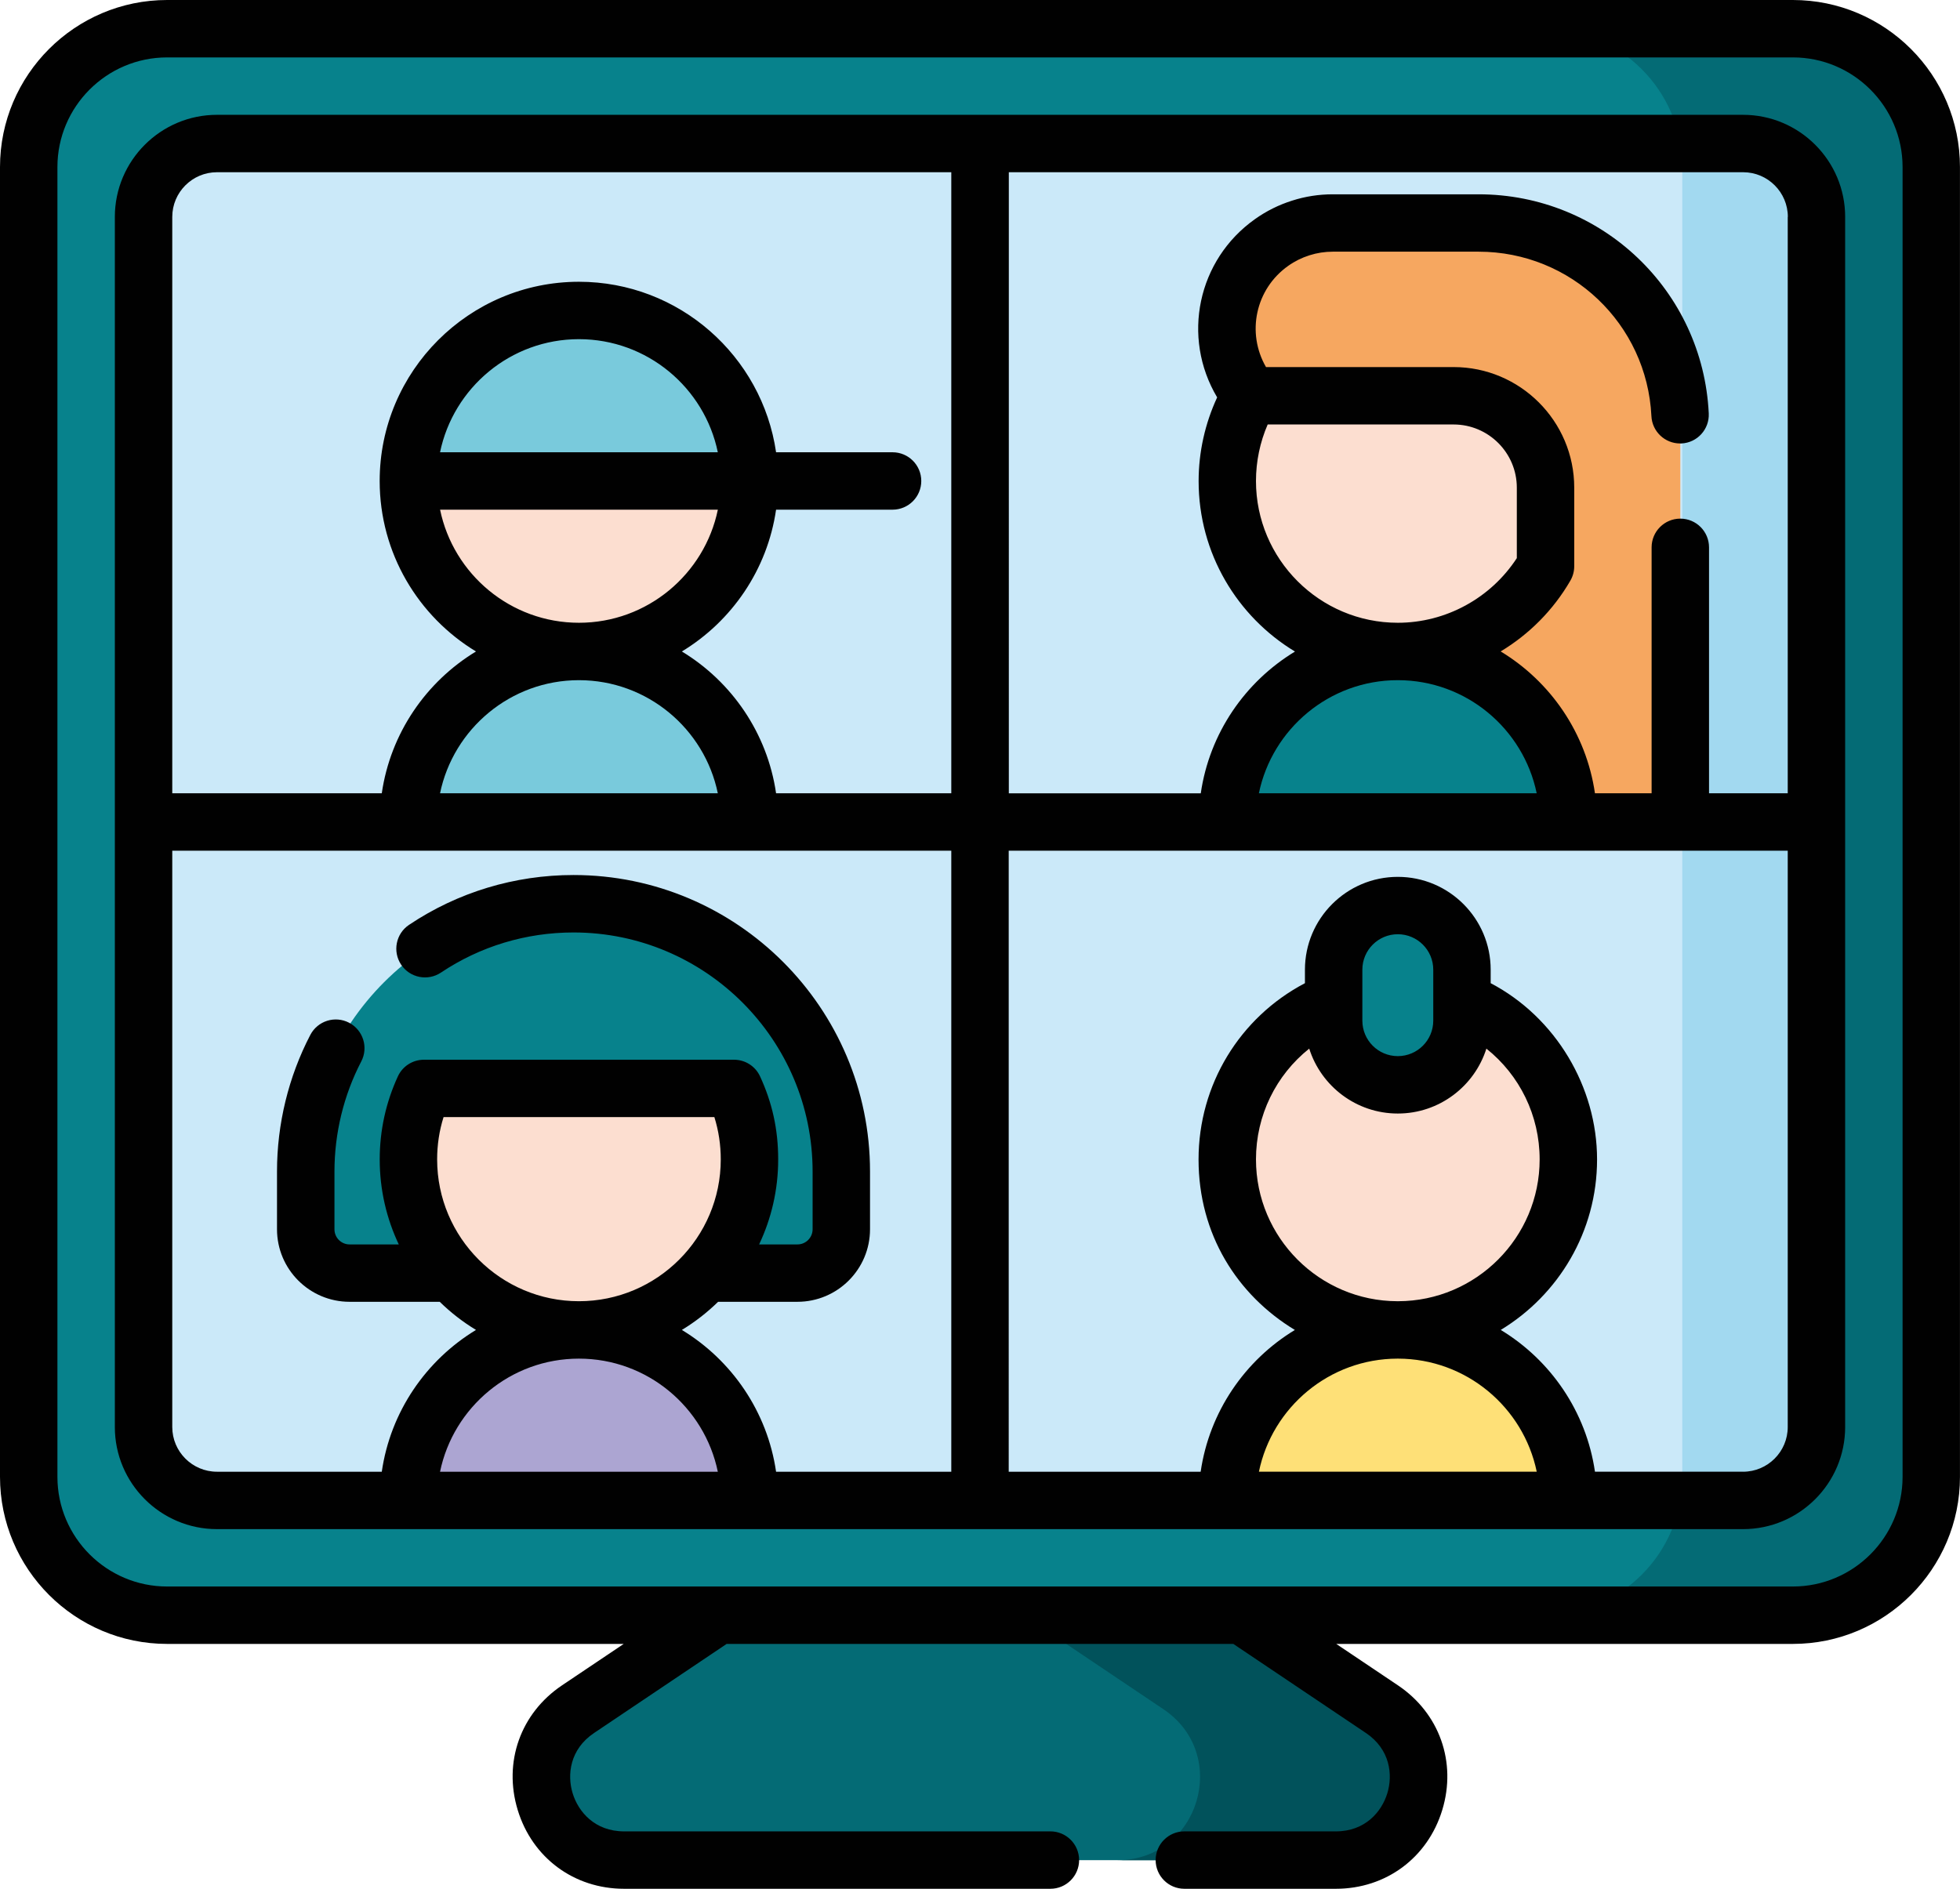
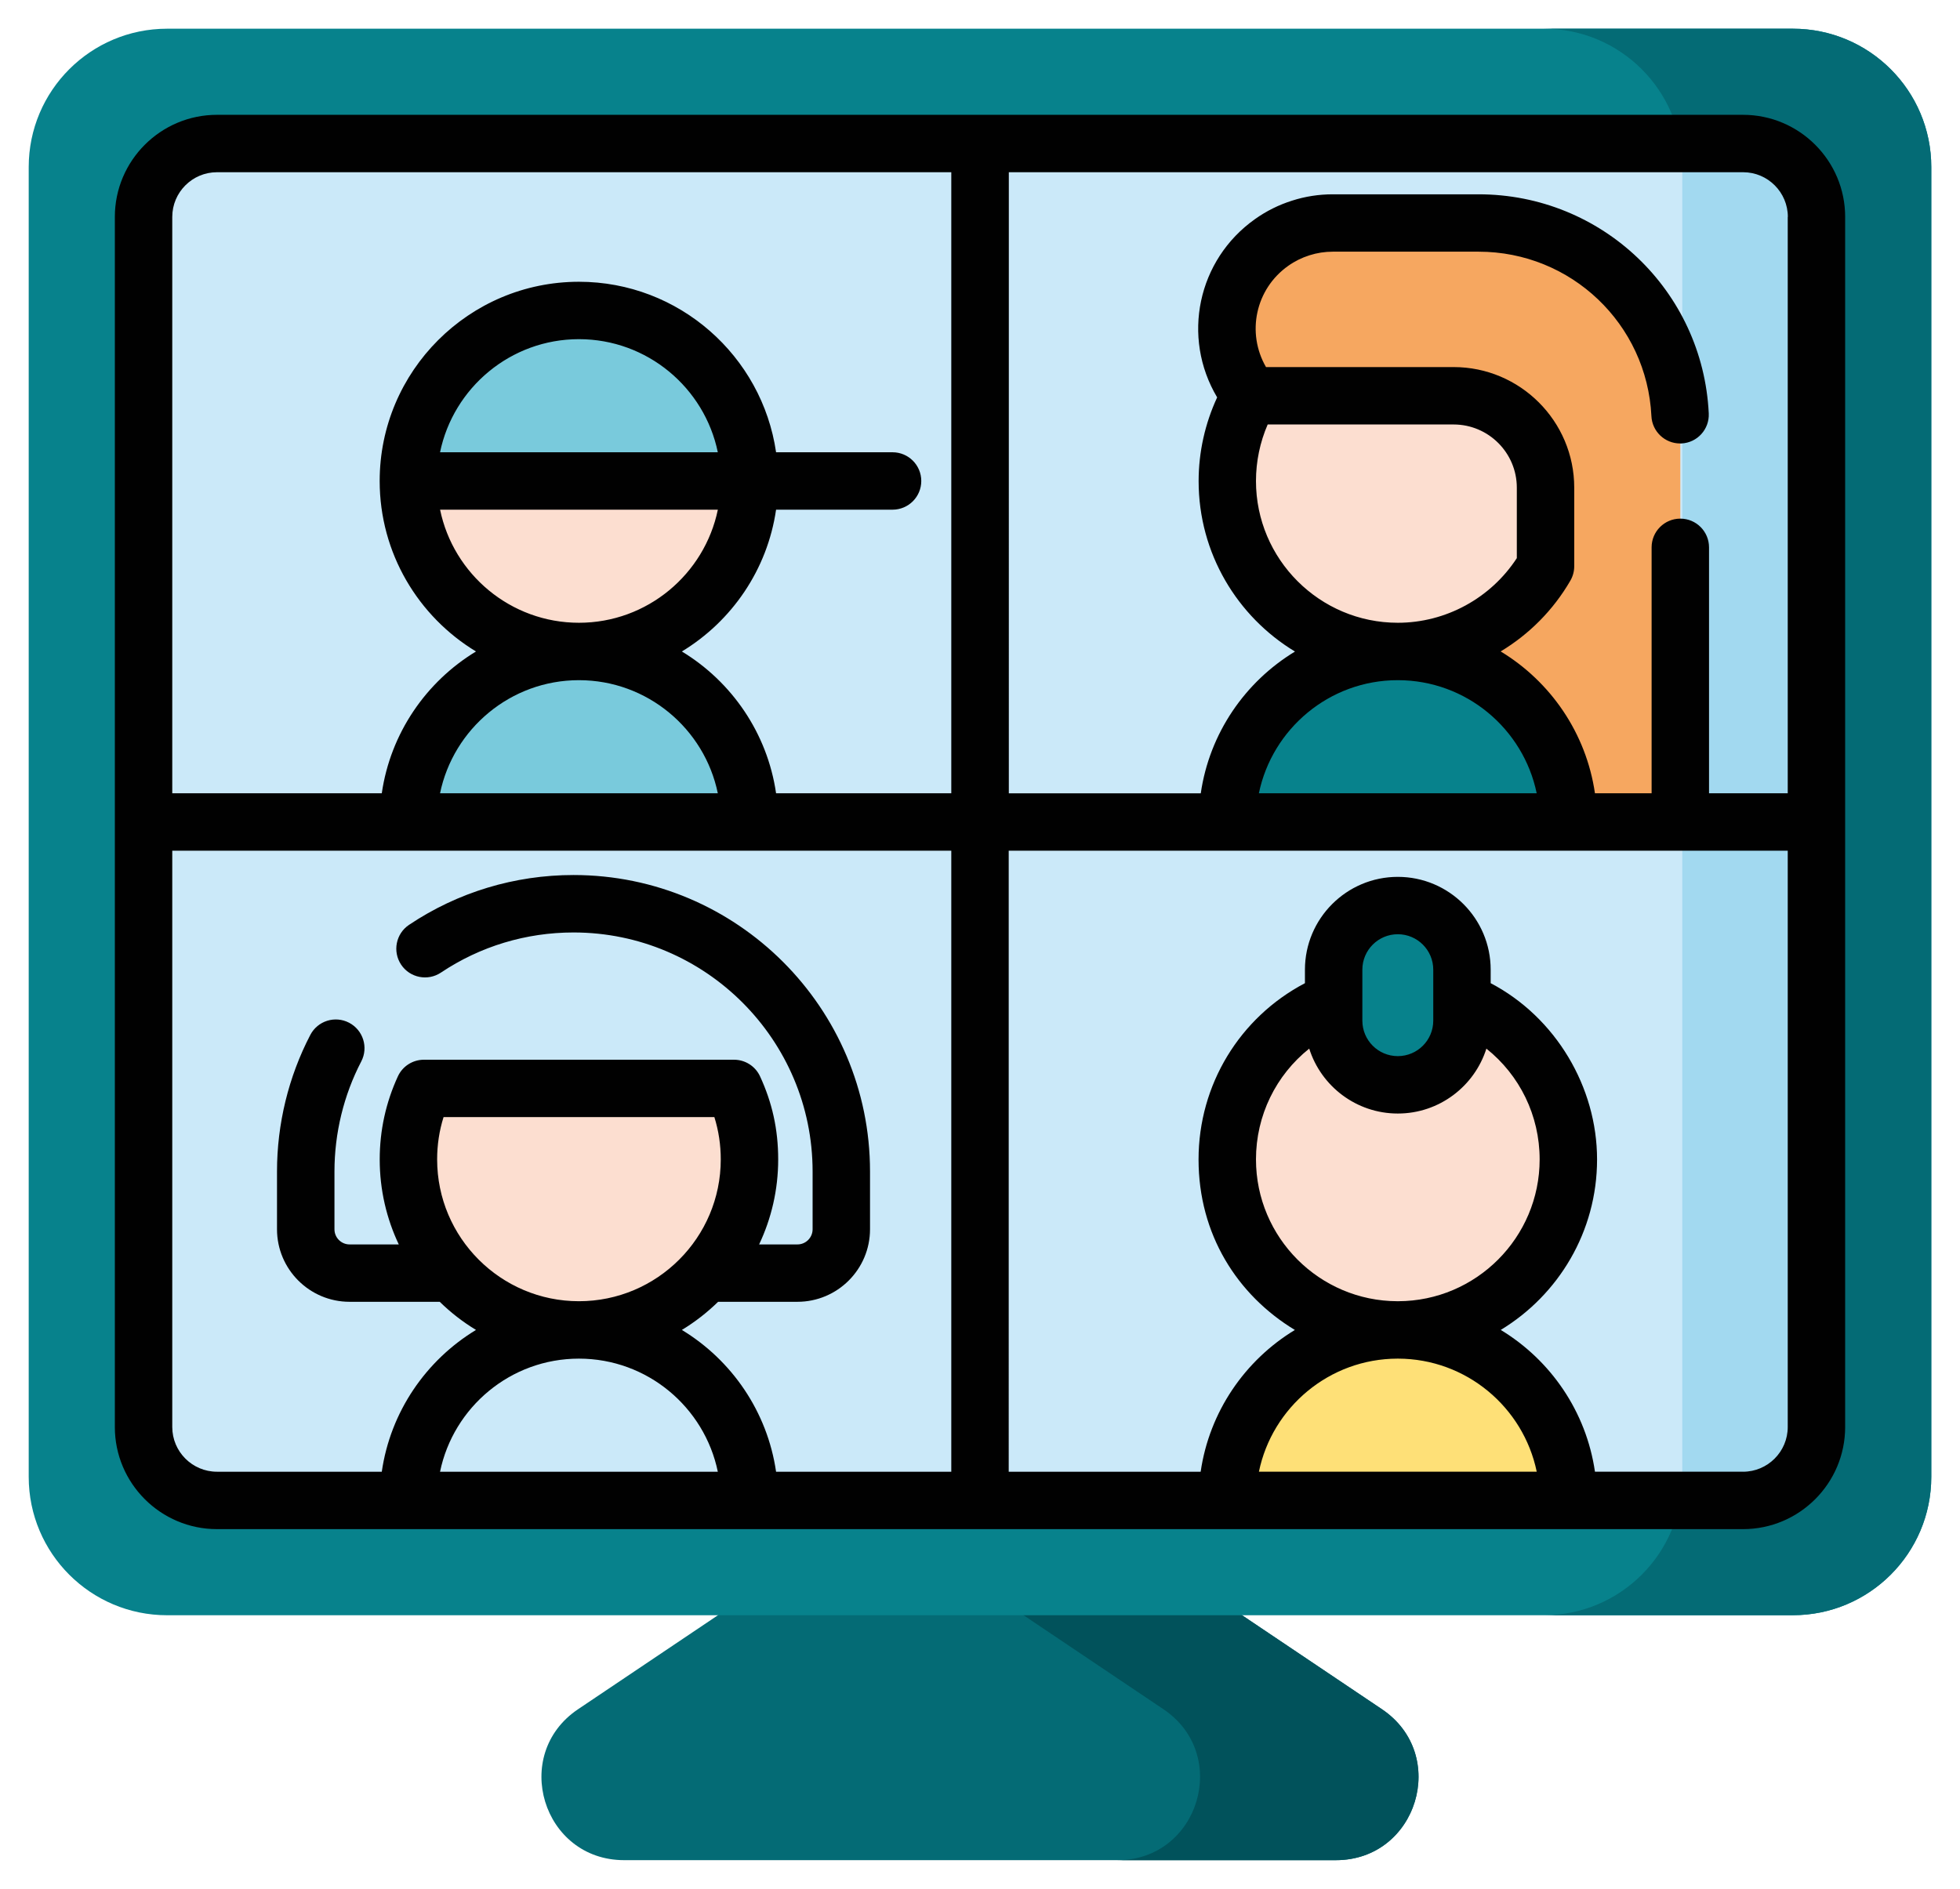
<svg xmlns="http://www.w3.org/2000/svg" id="Layer_2" viewBox="0 0 512 493.53">
  <defs>
    <style>.cls-1{fill:#79cadc;}.cls-2{fill:#cbe9f9;}.cls-3{fill:#a2d9f0;}.cls-4{fill:#046b75;}.cls-5{fill:#fcded0;}.cls-6{fill:#fee077;}.cls-7{fill:#aca5d2;}.cls-8{fill:#01525b;}.cls-9{fill:#07828c;}.cls-10{fill:#010101;}.cls-11{fill:#f6a760;}</style>
  </defs>
  <g id="Layer_1-2">
    <g>
      <g>
        <path class="cls-4" d="M348.97,486.03H163.03c-21.28,0-29.69-27.57-12.02-39.44l36.53-24.55,58.78-50.31,78.14,50.31,36.53,24.55c17.66,11.87,9.26,39.44-12.02,39.44Z" />
        <path class="cls-8" d="M348.95,486.04h-57.06c21.28,0,29.69-27.57,12.02-39.45l-36.53-24.55-45.57-29.34,24.51-20.97,78.14,50.31,36.53,24.55c17.65,11.88,9.26,39.45-12.04,39.45h0Z" />
        <path class="cls-9" d="M468.34,422.04H43.66c-19.97,0-36.16-16.19-36.16-36.16V43.66C7.5,23.69,23.69,7.5,43.66,7.5H468.34c19.97,0,36.16,16.19,36.16,36.16V385.87c0,19.97-16.19,36.16-36.16,36.16Z" />
        <path class="cls-4" d="M504.5,43.66V385.87c0,19.97-16.19,36.16-36.16,36.16h-65.04c19.98,0,36.16-16.19,36.16-36.16V43.66c0-19.97-16.18-36.16-36.16-36.16h65.04c19.97,0,36.16,16.19,36.16,36.16Z" />
        <path class="cls-2" d="M474.5,56.68V372.86c0,10.59-8.59,19.18-19.18,19.18H56.68c-10.59,0-19.18-8.59-19.18-19.18V56.68c0-10.59,8.59-19.18,19.18-19.18H455.32c10.59,0,19.18,8.59,19.18,19.18Z" />
        <path class="cls-3" d="M474.5,56.68V372.86c0,10.59-8.59,19.18-19.18,19.18h-16.38c.34-2,.52-4.06,.52-6.16V43.66c0-2.1-.18-4.16-.52-6.16h16.38c10.59,0,19.18,8.59,19.18,19.18h0Z" />
        <g>
          <path class="cls-1" d="M106.69,214.77c0-24.6,19.94-44.55,44.55-44.55s44.55,19.94,44.55,44.55H106.69Z" />
          <path class="cls-1" d="M195.78,125.68l-44.55,20.5-44.55-20.5c0-24.6,19.95-44.55,44.55-44.55s44.55,19.95,44.55,44.55Z" />
          <path class="cls-5" d="M195.78,125.68c0,24.6-19.95,44.54-44.55,44.54s-44.55-19.94-44.55-44.54h89.1Z" />
        </g>
        <g>
-           <path class="cls-7" d="M106.69,392.04c0-24.6,19.94-44.55,44.55-44.55s44.55,19.94,44.55,44.55H106.69Z" />
-           <path class="cls-9" d="M149.82,236.12c-38.63,0-69.95,31.32-69.95,69.95v15.11c0,6.33,5.13,11.45,11.45,11.45h116.99c6.32,0,11.45-5.13,11.45-11.45v-15.11c0-38.63-31.32-69.95-69.95-69.95h0Z" />
          <path class="cls-5" d="M195.78,302.94c0,24.61-19.94,44.55-44.55,44.55s-44.54-19.94-44.54-44.55c0-6.62,1.45-12.91,4.05-18.56h81c2.6,5.65,4.04,11.94,4.04,18.56h0Z" />
        </g>
        <g>
          <path class="cls-11" d="M326.55,103.41l-1.65-2.57c-8-12.44-4.79-28.98,7.3-37.52,4.66-3.29,10.23-5.06,15.94-5.06h38.1c29.11,0,52.7,23.6,52.7,52.7v103.81h-29.25l-44.55-44.55-38.59-66.81Z" />
          <path class="cls-9" d="M320.6,214.77c0-24.6,19.94-44.55,44.55-44.55s44.55,19.94,44.55,44.55h-89.09Z" />
          <path class="cls-5" d="M403.73,127.42v20.53c-7.71,13.31-22.1,22.27-38.59,22.27-24.6,0-44.55-19.94-44.55-44.54,0-8.11,2.17-15.72,5.96-22.27h53.17c13.26,0,24.01,10.75,24.01,24.01h0Z" />
        </g>
        <g>
          <path class="cls-6" d="M320.6,392.04c0-24.6,19.94-44.55,44.55-44.55s44.55,19.94,44.55,44.55h-89.09Z" />
          <circle class="cls-5" cx="365.14" cy="302.94" r="44.55" />
          <path class="cls-9" d="M365.14,236.6c-9.26,0-16.76,7.51-16.76,16.76v13.33c0,9.26,7.51,16.76,16.76,16.76s16.76-7.51,16.76-16.76v-13.33c0-9.26-7.5-16.76-16.76-16.76h0Z" />
        </g>
      </g>
      <g>
-         <path class="cls-10" d="M468.34,0H43.66C19.59,0,0,19.59,0,43.66V385.87c0,24.08,19.59,43.66,43.66,43.66h119.27l-16.11,10.82c-10.85,7.29-15.39,20.08-11.58,32.58,3.81,12.5,14.72,20.58,27.79,20.58h111.36c4.14,0,7.5-3.36,7.5-7.5s-3.36-7.5-7.5-7.5h-111.36c-7.67,0-11.97-5.14-13.44-9.95-1.47-4.81-.77-11.48,5.6-15.76l34.63-23.27h132.35l34.63,23.27c6.37,4.28,7.07,10.95,5.6,15.76-1.47,4.81-5.77,9.95-13.44,9.95h-39.58c-4.14,0-7.5,3.36-7.5,7.5s3.36,7.5,7.5,7.5h39.58c13.07,0,23.98-8.08,27.79-20.58,3.81-12.5-.73-25.29-11.58-32.58l-16.11-10.82h119.27c24.08,0,43.66-19.59,43.66-43.66V43.66C512,19.59,492.41,0,468.34,0h0Zm28.66,385.87c0,15.8-12.86,28.66-28.66,28.66H43.66c-15.81,0-28.66-12.86-28.66-28.66V43.66c0-15.81,12.86-28.66,28.66-28.66H468.34c15.8,0,28.66,12.86,28.66,28.66V385.87h0Z" />
        <path class="cls-10" d="M455.32,30H56.68c-14.71,0-26.68,11.97-26.68,26.68V372.86c0,14.71,11.97,26.68,26.68,26.68H455.32c14.71,0,26.68-11.97,26.68-26.68V56.68c0-14.71-11.97-26.68-26.68-26.68h0Zm11.68,26.68V207.27h-20.56v-64.26c0-4.14-3.36-7.5-7.5-7.5s-7.5,3.36-7.5,7.5v64.26h-14.8c-2.28-15.71-11.59-29.17-24.63-37.06,7.42-4.47,13.74-10.78,18.21-18.5,.66-1.14,1.01-2.44,1.01-3.76v-20.53c0-17.38-14.14-31.51-31.51-31.51h-49.01c-5.17-8.97-2.74-20.42,5.82-26.46,1.69-1.2,3.55-2.12,5.55-2.75,1.95-.62,3.99-.94,6.07-.94h38.1c24.15,0,43.97,18.88,45.14,42.97,.19,4.01,3.51,7.14,7.48,7.14,.12,0,.25,0,.37,0,4.14-.2,7.33-3.72,7.13-7.85-1.55-32.1-27.96-57.25-60.12-57.25h-38.1c-3.64,0-7.22,.56-10.61,1.65-3.45,1.09-6.71,2.7-9.66,4.8-15.07,10.64-19.29,30.89-9.93,46.61-3.16,6.82-4.84,14.29-4.84,21.87,0,18.87,10.09,35.42,25.17,44.54-13.03,7.9-22.34,21.35-24.61,37.05h-50.14V45h191.82c6.44,0,11.68,5.24,11.68,11.68h0Zm-135.85,54.23h48.57c9.1,0,16.51,7.41,16.51,16.51v18.41c-6.81,10.46-18.55,16.89-31.09,16.89-20.43,0-37.05-16.62-37.05-37.04,0-5.1,1.05-10.14,3.06-14.77h0Zm33.99,66.81c17.86,0,32.8,12.7,36.28,29.55h-72.57c3.48-16.84,18.42-29.55,36.28-29.55ZM56.68,45H248.5V207.27h-45.77c-2.28-15.7-11.58-29.15-24.61-37.05,13.03-7.9,22.33-21.35,24.61-37.05h30.43c4.14,0,7.5-3.36,7.5-7.5s-3.36-7.5-7.5-7.5h-30.43c-3.65-25.16-25.35-44.55-51.5-44.55-28.7,0-52.05,23.35-52.05,52.05,0,18.87,10.09,35.42,25.16,44.55-13.03,7.9-22.33,21.35-24.61,37.05H45V56.68c0-6.44,5.24-11.68,11.68-11.68h0Zm94.55,132.72c17.86,0,32.81,12.7,36.28,29.55H114.95c3.48-16.84,18.43-29.55,36.28-29.55Zm-36.28-44.55h72.57c-3.48,16.84-18.42,29.55-36.28,29.55s-32.81-12.7-36.28-29.55Zm0-15c3.48-16.84,18.42-29.55,36.28-29.55s32.81,12.7,36.28,29.55H114.95ZM45,372.86V222.27H248.5v162.27h-45.77c-2.28-15.7-11.58-29.15-24.61-37.05,3.44-2.08,6.61-4.56,9.47-7.35h20.72c10.46,0,18.96-8.5,18.96-18.95v-15.11c0-42.71-34.74-77.45-77.45-77.45-15.39,0-30.25,4.5-42.97,13.02-3.44,2.3-4.36,6.96-2.06,10.41,2.3,3.44,6.96,4.36,10.4,2.06,10.25-6.86,22.22-10.48,34.63-10.48,34.43,0,62.45,28.02,62.45,62.45v15.11c0,2.18-1.78,3.95-3.96,3.95h-10.01c3.19-6.74,4.98-14.26,4.98-22.2s-1.59-14.88-4.73-21.7c-1.22-2.66-3.88-4.36-6.81-4.36H110.74c-2.93,0-5.59,1.7-6.81,4.36-3.14,6.83-4.74,14.13-4.74,21.7,0,7.94,1.79,15.46,4.98,22.2h-12.85c-2.18,0-3.95-1.77-3.95-3.95v-15.11c0-10.01,2.42-19.95,7-28.75,1.91-3.67,.49-8.2-3.19-10.12-3.67-1.91-8.2-.49-10.12,3.19-5.69,10.93-8.7,23.26-8.7,35.67v15.11c0,10.45,8.5,18.95,18.95,18.95h23.56c2.86,2.8,6.03,5.27,9.47,7.35-13.03,7.9-22.34,21.35-24.61,37.05H56.68c-6.44,0-11.68-5.24-11.68-11.68h0Zm69.19-69.92c0-3.8,.56-7.51,1.68-11.06h70.74c1.11,3.55,1.67,7.25,1.67,11.06,0,20.43-16.62,37.05-37.05,37.05s-37.04-16.62-37.04-37.05Zm37.04,52.05c17.86,0,32.8,12.7,36.28,29.55H114.95c3.48-16.85,18.42-29.55,36.28-29.55Zm213.83,0s.05,0,.08,0,.05,0,.08,0c17.82,.04,32.73,12.72,36.21,29.54h-72.57c3.47-16.82,18.38-29.51,36.21-29.54Zm-36.97-52.05c0-11.51,5.24-22.04,13.91-28.95,3.11,9.82,12.3,16.96,23.14,16.96s20.03-7.14,23.14-16.96c8.67,6.91,13.91,17.44,13.91,28.95,0,20.4-16.58,37.01-36.97,37.05-.03,0-.05,0-.08,0s-.05,0-.08,0c-20.39-.04-36.97-16.64-36.97-37.05h0Zm27.79-36.25v-13.33c0-5.11,4.15-9.26,9.26-9.26s9.26,4.15,9.26,9.26v13.33c0,5.11-4.15,9.26-9.26,9.26s-9.26-4.15-9.26-9.26Zm99.44,117.84h-38.68c-2.28-15.7-11.58-29.15-24.61-37.04,15.07-9.13,25.16-25.68,25.16-44.55s-10.75-37.1-27.79-46.05v-3.52c0-13.38-10.88-24.26-24.26-24.26s-24.26,10.88-24.26,24.26v3.52c-17.03,8.95-27.79,26.51-27.79,46.06s10.09,35.42,25.16,44.55c-13.03,7.9-22.33,21.35-24.61,37.04h-50.14V222.27h203.5v150.59c0,6.44-5.24,11.68-11.68,11.68Z" />
      </g>
    </g>
  </g>
</svg>